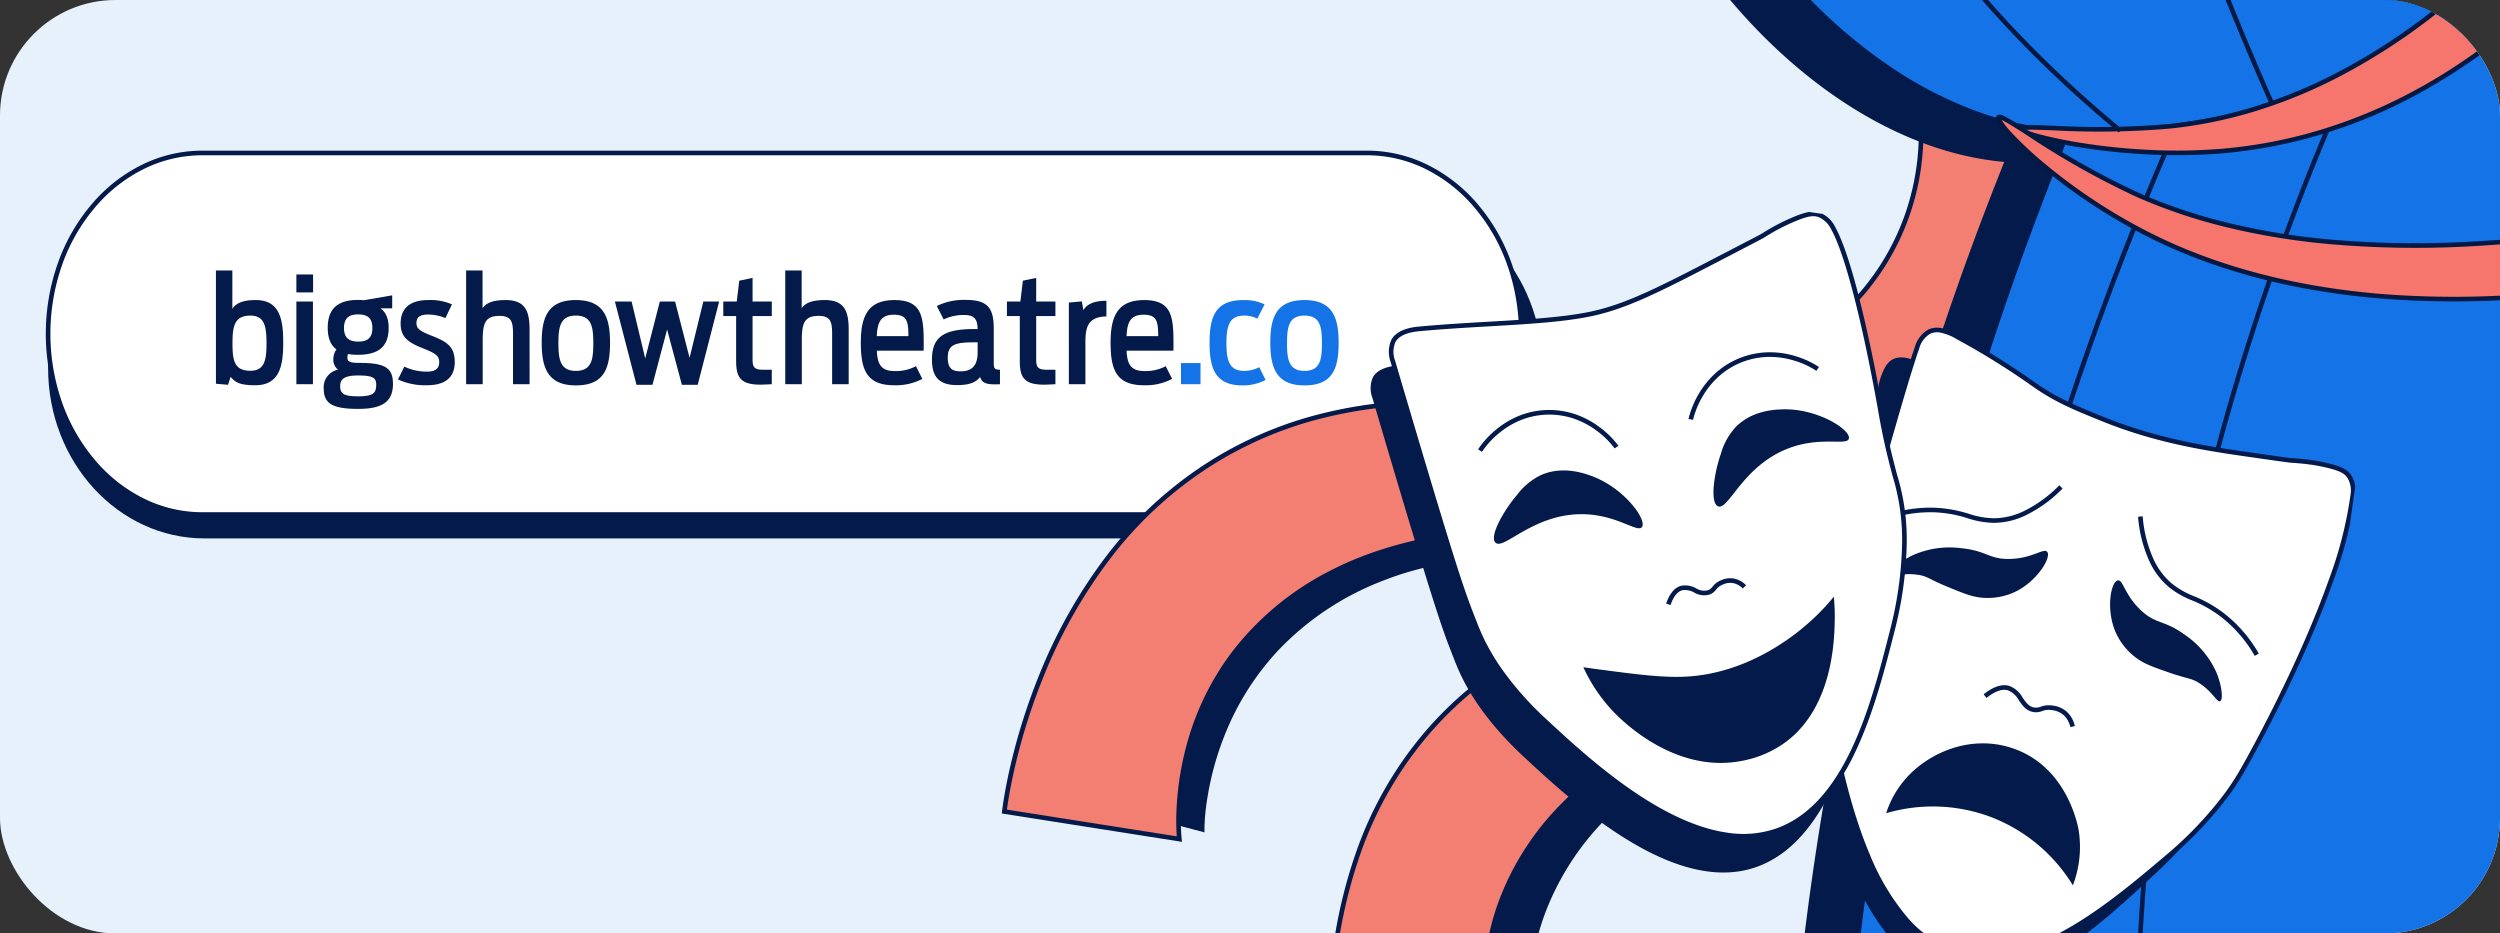
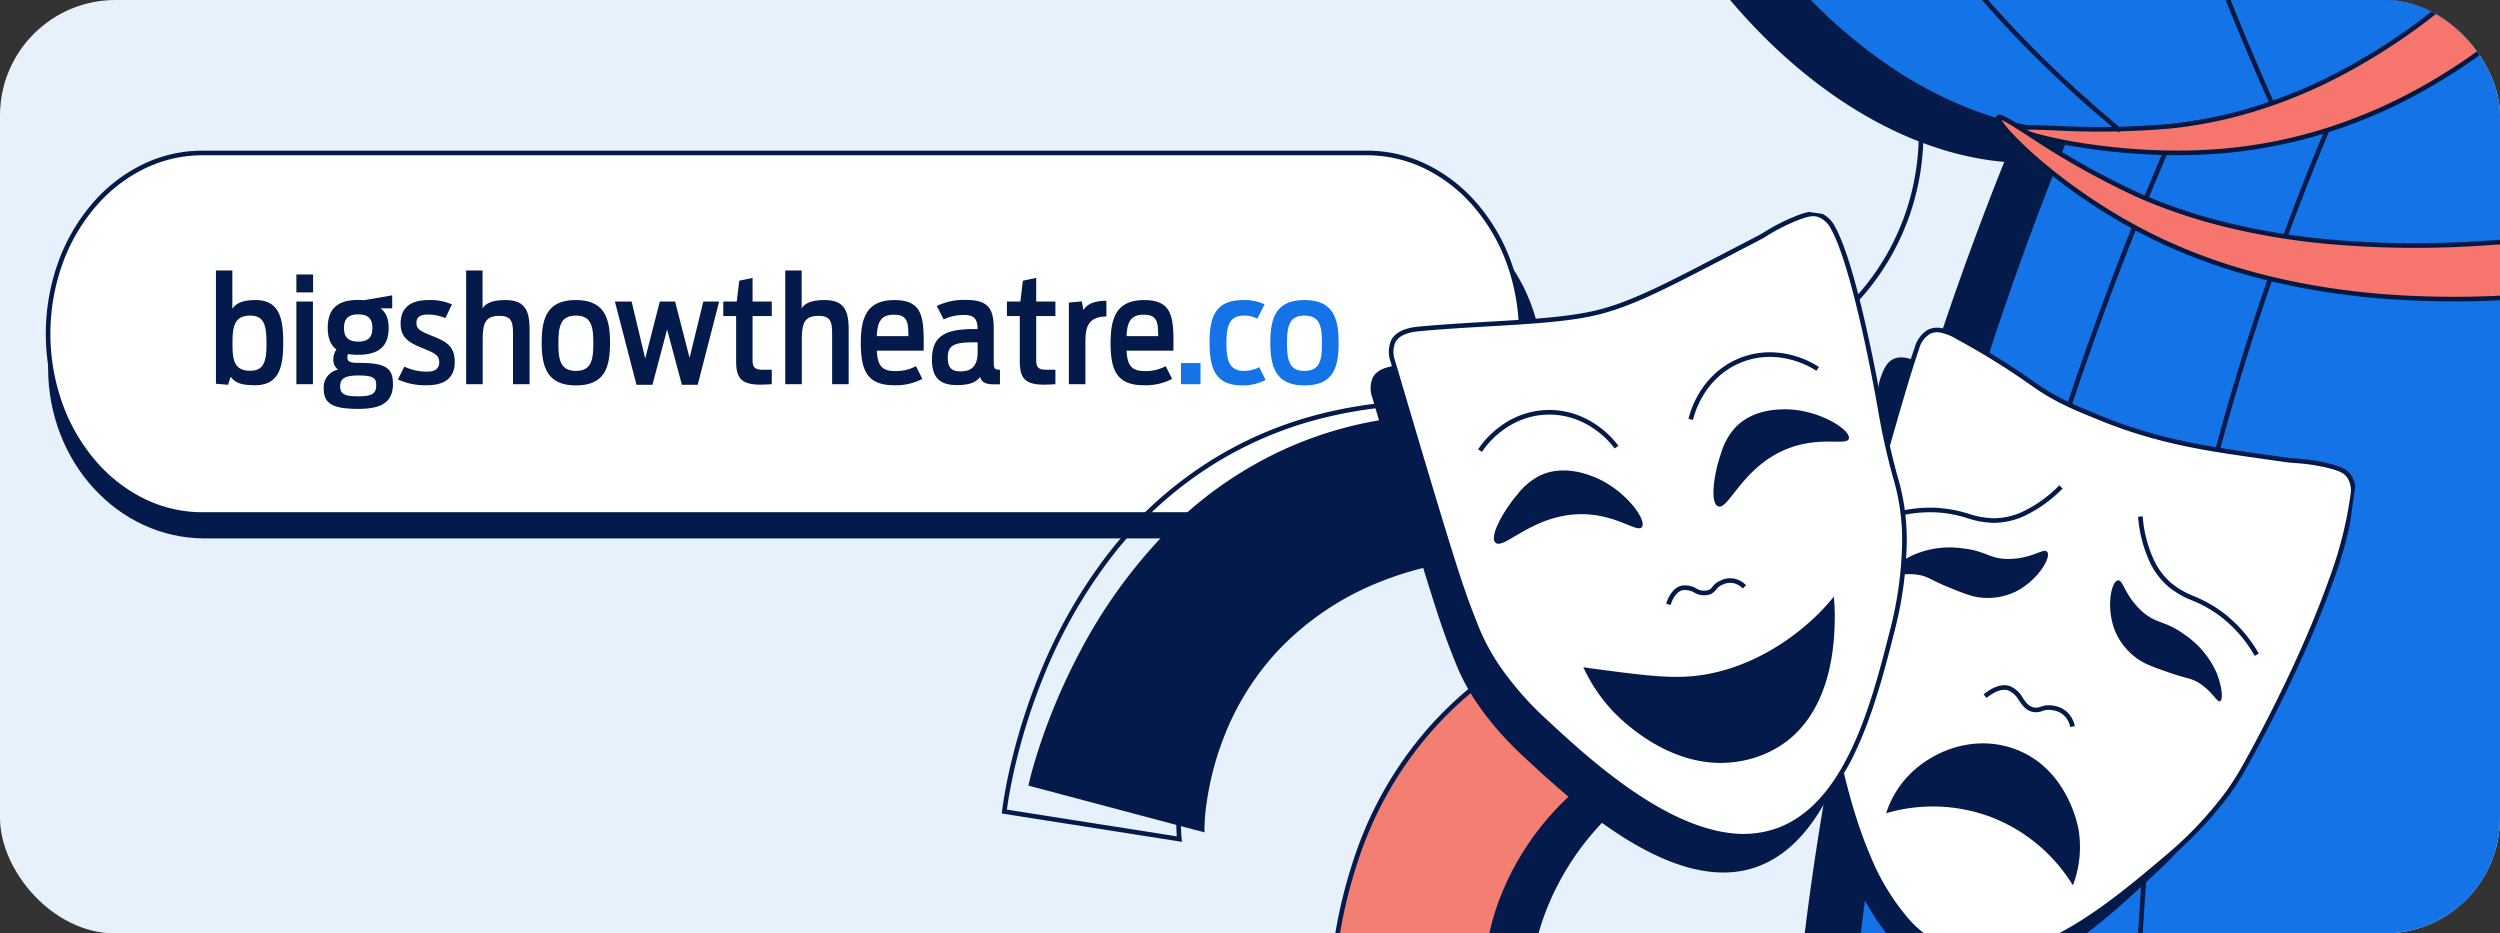
<svg xmlns="http://www.w3.org/2000/svg" width="541" height="202" viewBox="0 0 541 202">
  <rect x="0" y="0" width="541" height="202" fill="#333333" stroke="none" />
  <defs>
    <clipPath id="a">
      <rect width="541" height="202" rx="25" transform="translate(344.489 3980.551)" fill="#e7f1fc" />
    </clipPath>
    <clipPath id="b">
      <rect width="243.389" height="395.82" fill="none" stroke="rgba(0,0,0,0)" stroke-width="1" />
    </clipPath>
    <clipPath id="c">
      <rect width="212.087" height="383.361" fill="none" />
    </clipPath>
    <clipPath id="d">
      <rect width="216.083" height="159.205" fill="none" />
    </clipPath>
    <clipPath id="e">
      <path d="M788,189.357v109.5c0,66.955,53.9,121.23,120.386,121.23s120.386-54.276,120.386-121.23v-109.5c0-66.955-53.9-121.23-120.386-121.23C857.66,68.127,788,145.114,788,145.114v44.243" transform="translate(-788.003 -68.127)" fill="none" />
    </clipPath>
  </defs>
  <g transform="translate(-344.489 -3980.551)" clip-path="url(#a)">
    <rect width="541" height="202" rx="25" transform="translate(344.489 3980.551)" fill="#e7f1fc" />
    <g transform="translate(260.403 3964.73)">
      <g transform="translate(94.497 48.922)">
        <path d="M34.357,80.647H290.019c18.7,0,33.861,16.495,33.861,36.842s-15.157,36.843-33.859,36.843H34.357c-18.7,0-33.86-16.5-33.86-36.843s15.156-36.842,33.86-36.842" transform="translate(-0.497 -70.922)" fill="#031a4a" />
        <path d="M33.877,80.647H285.911c18.435,0,33.381,17.515,33.381,39.121S304.35,158.89,285.913,158.89H33.877C15.442,158.89.5,141.371.5,119.768s14.941-39.121,33.38-39.121" transform="translate(-0.497 -80.647)" fill="#fff" />
        <path d="M285.913,159.39H33.877a29.514,29.514,0,0,1-13.215-3.127,34.025,34.025,0,0,1-10.768-8.508,40.447,40.447,0,0,1-7.244-12.59,46.008,46.008,0,0,1,0-30.792,40.441,40.441,0,0,1,7.243-12.59A34.018,34.018,0,0,1,20.66,83.274a29.521,29.521,0,0,1,13.217-3.127H285.911a29.52,29.52,0,0,1,13.215,3.126A34.021,34.021,0,0,1,309.9,91.781a40.44,40.44,0,0,1,7.244,12.59,46.014,46.014,0,0,1,0,30.795,40.439,40.439,0,0,1-7.243,12.59,34.015,34.015,0,0,1-10.768,8.508A29.519,29.519,0,0,1,285.913,159.39ZM33.877,81.147A28.529,28.529,0,0,0,21.1,84.17a33.024,33.024,0,0,0-10.452,8.261,39.445,39.445,0,0,0-7.063,12.28,45.008,45.008,0,0,0,0,30.114,39.451,39.451,0,0,0,7.064,12.281,33.03,33.03,0,0,0,10.452,8.262,28.523,28.523,0,0,0,12.771,3.023H285.913a28.528,28.528,0,0,0,12.771-3.022,33.022,33.022,0,0,0,10.451-8.261,39.444,39.444,0,0,0,7.063-12.281,45.014,45.014,0,0,0,0-30.116,39.444,39.444,0,0,0-7.064-12.28,33.027,33.027,0,0,0-10.452-8.26,28.528,28.528,0,0,0-12.771-3.022Z" transform="translate(-0.497 -80.647)" fill="#031a4a" />
      </g>
    </g>
    <path d="M1.728-.1,4.352.128,4.9-1.6C5.856-.48,6.752.224,10.208.224c5.344,0,6.08-4.256,6.08-9.216,0-4.864-.64-9.216-5.952-9.216-2.752,0-4.224.64-5.056,1.888v-8.288H1.728ZM9.184-2.912c-3.552,0-3.872-2.336-3.872-5.92s.352-6.016,3.872-6.016c3.1,0,3.488,2.4,3.488,6.016C12.672-5.184,12.224-2.912,9.184-2.912ZM19.136,0H22.72V-17.888H19.136Zm0-19.872h3.616v-3.872H19.136Zm13.376,13.5c4,0,6.592-1.44,6.592-5.824,0-2.144-.7-3.488-1.792-4.224h2.56v-2.816L33.76-18.176c-.448-.032-.864-.064-1.248-.064-4.192,0-6.592,1.7-6.592,6.048,0,2.272.672,3.776,1.888,4.672a3.579,3.579,0,0,0-.672,2.08,2.68,2.68,0,0,0,1.024,2.3,3.858,3.858,0,0,0-3.1,4.16c0,3.36,2.24,4.32,7.488,4.32,5.12,0,7.488-1.5,7.488-5.408,0-3.392-1.568-4.544-7.264-4.544-2.016,0-2.592-.256-2.592-1.12a2.325,2.325,0,0,1,.128-.8A11.938,11.938,0,0,0,32.512-6.368Zm0,8.992c-3.04,0-3.9-.512-3.9-2.208,0-1.536.9-2.3,3.9-2.3,3.264,0,3.9.544,3.9,2.016C36.416,1.92,35.744,2.624,32.512,2.624Zm0-11.84c-2.08,0-3.072-.9-3.072-2.944s.992-2.944,3.072-2.944c2.112,0,3.072.9,3.072,2.944S34.624-9.216,32.512-9.216ZM47.392.224c3.808,0,6.016-1.568,6.016-5.024,0-3.328-1.664-4.384-4.928-5.664-2.528-.992-3.36-1.5-3.36-2.752,0-1.184.608-1.856,2.464-1.856a9.659,9.659,0,0,1,3.808.768L52.8-17.28a11.65,11.65,0,0,0-5.088-.928c-3.68,0-6.016,1.5-6.016,5.088,0,2.944,1.664,4.1,4.736,5.312,2.72,1.088,3.616,1.6,3.616,3.04S49.12-2.72,47.392-2.72a11.3,11.3,0,0,1-4.9-1.088L41.12-1.024A14.132,14.132,0,0,0,47.392.224ZM55.872,0h3.584V-9.536c0-3.712.576-5.248,3.648-5.248,2.624,0,2.912,1.344,2.912,3.968V0H69.6V-11.648c0-3.84-.672-6.56-5.184-6.56-3.04,0-4.32.768-4.992,1.792v-8.192H55.872ZM79.616.256c6.176,0,7.392-3.744,7.392-9.248,0-5.312-1.216-9.216-7.392-9.216-6.144,0-7.392,3.84-7.392,9.216C72.224-3.552,73.536.256,79.616.256Zm0-3.136c-3.392,0-3.776-2.5-3.776-5.984,0-3.52.384-5.984,3.776-5.984,3.424,0,3.776,2.464,3.776,5.984C83.392-5.376,83.04-2.88,79.616-2.88ZM92.736.128h3.456L99.36-11.84,102.56.128h3.424l4.64-18.016H107.2L104.224-5.7l-3.136-12.192h-3.3L94.624-5.568,91.68-17.888H88.064Zm18.784-14.88H114.3v9.76c0,3.584,1.024,5.088,5.28,5.088.48,0,1.856-.064,2.432-.1V-3.136H120c-1.92,0-2.144-.768-2.144-2.24v-9.376h4.16v-3.136h-4.16v-5.12l-2.88.608-.544,4.512H111.52ZM124.928,0h3.584V-9.536c0-3.712.576-5.248,3.648-5.248,2.624,0,2.912,1.344,2.912,3.968V0h3.584V-11.648c0-3.84-.672-6.56-5.184-6.56-3.04,0-4.32.768-4.992,1.792v-8.192h-3.552Zm23.52.224a12.194,12.194,0,0,0,6.144-1.376L153.216-3.9a9.2,9.2,0,0,1-4.576,1.056c-3.008,0-3.744-1.472-3.9-4.416H154.88c.064-6.944.032-10.944-6.336-10.944-5.824,0-7.264,3.616-7.264,9.216C141.28-3.3,142.432.224,148.448.224Zm0-15.264c3.008,0,3.1,1.728,3.136,4.64h-6.848C144.864-13.376,145.568-15.04,148.448-15.04ZM162.08.192c2.432,0,4-.448,5.024-1.76.384,1.312,1.344,1.6,3.264,1.6.32,0,.672,0,1.024-.032V-3.136c-1.248,0-1.344-.32-1.344-1.632V-12c0-4.384-1.216-6.24-6.016-6.24a13.427,13.427,0,0,0-6.3,1.312l1.472,2.912a9.983,9.983,0,0,1,4.448-.96c2.3,0,2.848.992,2.912,3.04h-.7c-6.24,0-9.184,1.44-9.184,6.56C156.672-1.984,157.856.192,162.08.192Zm.768-2.976c-1.856,0-2.752-.7-2.752-2.976,0-2.848,1.632-3.3,5.792-3.3h.672V-6.88C166.56-3.616,164.928-2.784,162.848-2.784ZM172.9-14.752h2.784v9.76C175.68-1.408,176.7.1,180.96.1c.48,0,1.856-.064,2.432-.1V-3.136h-2.016c-1.92,0-2.144-.768-2.144-2.24v-9.376h4.16v-3.136h-4.16v-5.12l-2.88.608-.544,4.512H172.9ZM186.3,0h3.584V-8.9c0-3.04.256-5.7,4.544-5.76v-3.392c-2.944,0-4.256.864-4.992,2.016l-.32-1.888-2.816.256ZM202.5.224a12.194,12.194,0,0,0,6.144-1.376L207.264-3.9a9.2,9.2,0,0,1-4.576,1.056c-3.008,0-3.744-1.472-3.9-4.416h10.144c.064-6.944.032-10.944-6.336-10.944-5.824,0-7.264,3.616-7.264,9.216C195.328-3.3,196.48.224,202.5.224Zm0-15.264c3.008,0,3.1,1.728,3.136,4.64h-6.848C198.912-13.376,199.616-15.04,202.5-15.04Z" transform="translate(389.489 4063.693)" fill="#031a4a" />
    <path d="M1.568,0H5.792V-4.576H1.568Zm13.28.256A10.4,10.4,0,0,0,19.872-.928L18.5-3.68a7.25,7.25,0,0,1-3.2.8c-3.168,0-3.9-1.984-3.9-6.016s.8-5.952,3.84-5.952a5.767,5.767,0,0,1,2.848.672l1.568-3.1a10.067,10.067,0,0,0-4.576-.928c-6.048,0-7.328,3.552-7.328,9.216C7.744-3.3,9.056.256,14.848.256Zm13.44,0c6.176,0,7.392-3.744,7.392-9.248,0-5.312-1.216-9.216-7.392-9.216-6.144,0-7.392,3.84-7.392,9.216C20.9-3.552,22.208.256,28.288.256Zm0-3.136c-3.392,0-3.776-2.5-3.776-5.984,0-3.52.384-5.984,3.776-5.984,3.424,0,3.776,2.464,3.776,5.984C32.064-5.376,31.712-2.88,28.288-2.88Z" transform="translate(598.489 4063.693)" fill="#1473e6" />
    <g transform="translate(540.542 3805.7)">
      <g transform="translate(0 0)">
        <g transform="translate(0 42.842)">
          <path d="M0,58.661S9.869,20.889,68.821,6.224c28.356-7.054,70.8,33,112.549,31.441S235.808,0,235.808,0l31.408,21.895S238.887,66.87,191.345,70.676s-72.282-33.338-114.3-33.558S23.285,69.794,23.285,69.794Z" transform="translate(285.671 230.836) rotate(160)" fill="#031a4a" />
          <path d="M184.554,71.449a82.636,82.636,0,0,1-15.8-1.515,96.481,96.481,0,0,1-14.364-3.98C145.207,62.671,136.6,58.263,128.271,54c-7.866-4.027-16-8.191-24.378-11.247A88.264,88.264,0,0,0,90.969,39.06a71.694,71.694,0,0,0-13.924-1.443h-.417A63.437,63.437,0,0,0,50.94,42.667,52.836,52.836,0,0,0,34.715,53.775a53.7,53.7,0,0,0-8.5,11.124,36.032,36.032,0,0,0-2.459,5.064l-.187.522-.5-.239L-.588,58.934l.1-.4a36.9,36.9,0,0,1,2.5-6.224,68.54,68.54,0,0,1,9.913-14.7A89.272,89.272,0,0,1,32.937,20.177,128.384,128.384,0,0,1,68.7,5.738a30.244,30.244,0,0,1,7.287-.849c5.84,0,12.419,1.395,20.7,4.389,7.332,2.649,15,6.185,23.11,9.928,9.411,4.341,19.143,8.83,29.088,12.252,11.246,3.869,21.088,5.75,30.09,5.75.793,0,1.591-.015,2.372-.044a61.57,61.57,0,0,0,25.909-6.487,58.237,58.237,0,0,0,16.614-12.765,64.128,64.128,0,0,0,8.859-12.484,43.923,43.923,0,0,0,2.6-5.594l.218-.62,32.339,22.543-.254.4c-.018.028-1.824,2.883-5.2,7.131a133.863,133.863,0,0,1-15,15.937,111.876,111.876,0,0,1-23.96,16.664,85.72,85.72,0,0,1-32.1,9.28C189.1,71.356,186.806,71.449,184.554,71.449ZM76.628,36.616h.422a72.685,72.685,0,0,1,14.116,1.462,89.248,89.248,0,0,1,13.069,3.734c8.436,3.077,16.6,7.255,24.491,11.3,8.3,4.248,16.879,8.641,26,11.9a95.494,95.494,0,0,0,14.216,3.94,81.65,81.65,0,0,0,15.612,1.5c2.226,0,4.5-.092,6.752-.272A84.726,84.726,0,0,0,223.03,61a110.876,110.876,0,0,0,23.745-16.516A132.849,132.849,0,0,0,261.656,28.67c2.615-3.29,4.272-5.724,4.878-6.642L236.048.776A49.587,49.587,0,0,1,233.613,5.9a65.144,65.144,0,0,1-9,12.681,59.233,59.233,0,0,1-16.9,12.983,62.562,62.562,0,0,1-26.327,6.6c-.794.03-1.6.045-2.41.045-9.114,0-19.063-1.9-30.415-5.8-9.992-3.438-19.747-7.938-29.181-12.29-8.094-3.734-15.74-7.26-23.031-9.9C88.178,7.265,81.707,5.889,75.987,5.889a29.245,29.245,0,0,0-7.045.819A127.429,127.429,0,0,0,33.5,21.007,88.328,88.328,0,0,0,12.723,38.221,67.61,67.61,0,0,0,2.936,52.7,40.627,40.627,0,0,0,.6,58.393L23.014,69.11a40.461,40.461,0,0,1,2.31-4.67A54.7,54.7,0,0,1,33.973,53.1,53.831,53.831,0,0,1,50.509,41.764,64.414,64.414,0,0,1,76.628,36.616Z" transform="translate(285.671 230.836) rotate(160)" fill="#031a4a" />
          <path d="M0,57.588S9.56,21.223,65.6,6.826C92.561-.1,132.658,38.193,172.3,36.486S224.175,0,224.175,0l29.709,20.892s-27.123,43.384-72.279,47.282S113.148,36.486,73.259,36.486,22.051,68.174,22.051,68.174Z" transform="translate(302.217 217.812) rotate(137)" fill="#031a4a" />
          <path d="M174.735,68.972a77.352,77.352,0,0,1-14.859-1.432,90.4,90.4,0,0,1-13.514-3.764c-8.637-3.1-16.736-7.271-24.569-11.3-7.446-3.832-15.146-7.794-23.082-10.688A82.257,82.257,0,0,0,86.465,38.3a67,67,0,0,0-13.206-1.316,60.172,60.172,0,0,0-24.6,4.9A50.876,50.876,0,0,0,33.085,52.649,52.37,52.37,0,0,0,24.9,63.433a35.348,35.348,0,0,0-2.377,4.91l-.187.522-.5-.24L-.589,57.86l.1-.4a36.136,36.136,0,0,1,2.4-6,66.938,66.938,0,0,1,9.487-14.183,86.352,86.352,0,0,1,20.04-16.873A122.4,122.4,0,0,1,65.479,6.341a28.615,28.615,0,0,1,7.107-.854c5.53,0,11.749,1.32,19.57,4.154,6.919,2.507,14.143,5.852,21.792,9.393A295.492,295.492,0,0,0,141.34,30.611c10.591,3.655,19.868,5.431,28.363,5.431.862,0,1.729-.019,2.576-.055a58.282,58.282,0,0,0,24.62-6.365,56.206,56.206,0,0,0,15.833-12.353A62.575,62.575,0,0,0,221.2,5.224a42.983,42.983,0,0,0,2.5-5.39l.219-.623L254.56,20.755l-.251.4c-.017.027-1.747,2.782-4.975,6.884a130.123,130.123,0,0,1-14.318,15.4,107.8,107.8,0,0,1-22.836,16.145,81.328,81.328,0,0,1-30.531,9.087c-2.306.2-4.629.3-6.907.3ZM73.259,35.986a67.988,67.988,0,0,1,13.4,1.335,83.244,83.244,0,0,1,12.393,3.525c8,2.916,15.724,6.893,23.2,10.739,7.8,4.016,15.874,8.168,24.449,11.25a89.407,89.407,0,0,0,13.365,3.723,76.37,76.37,0,0,0,14.669,1.414h.007c2.249,0,4.543-.1,6.821-.3A80.334,80.334,0,0,0,211.719,58.7a106.8,106.8,0,0,0,22.623-16,129.1,129.1,0,0,0,14.207-15.279c2.487-3.161,4.069-5.5,4.656-6.4L224.414.779A48.682,48.682,0,0,1,222.085,5.7a63.587,63.587,0,0,1-8.609,12.24,57.2,57.2,0,0,1-16.114,12.571,59.274,59.274,0,0,1-25.039,6.477c-.862.037-1.743.056-2.619.056-8.608,0-17.992-1.794-28.69-5.486a296.246,296.246,0,0,1-27.485-11.614c-7.629-3.532-14.834-6.868-21.713-9.36C84.108,7.788,78,6.487,72.587,6.487a27.615,27.615,0,0,0-6.859.823A121.444,121.444,0,0,0,32.012,21.232,85.406,85.406,0,0,0,12.206,37.884,66.007,66.007,0,0,0,2.843,51.851,39.858,39.858,0,0,0,.6,57.321L21.78,67.49a39.774,39.774,0,0,1,2.227-4.513,53.37,53.37,0,0,1,8.333-11,51.871,51.871,0,0,1,15.886-11A61.151,61.151,0,0,1,73.259,35.986Z" transform="translate(302.217 217.812) rotate(137)" fill="#031a4a" />
-           <path d="M0,57.748S9.728,20.1,68.543,5.66C96.834-1.284,139.35,38.812,181.029,37.4S235.261,0,235.261,0L266.7,21.947s-28.137,44.777-75.6,48.418-72.285-33.5-114.238-33.856S23.287,68.932,23.287,68.932Z" transform="matrix(-0.899, 0.438, -0.438, -0.899, 270.66, 210.543)" fill="#f37f73" />
          <path d="M184.593,71.115a82.7,82.7,0,0,1-15.872-1.528,96.616,96.616,0,0,1-14.428-4.014c-9.222-3.31-17.87-7.754-26.233-12.053-7.868-4.044-16-8.225-24.379-11.3a88.654,88.654,0,0,0-12.917-3.727,71.8,71.8,0,0,0-13.908-1.485l-.677,0a62.969,62.969,0,0,0-25.5,5.012A52.264,52.264,0,0,0,34.6,53.038a53.053,53.053,0,0,0-8.41,11.037A35.608,35.608,0,0,0,23.758,69.1l-.186.524-.5-.241L-.587,58.021l.1-.4a36.549,36.549,0,0,1,2.474-6.2,67.76,67.76,0,0,1,9.85-14.631A88.268,88.268,0,0,1,32.762,19.462,127.382,127.382,0,0,1,68.424,5.174a30.084,30.084,0,0,1,7.157-.823c5.843,0,12.433,1.405,20.738,4.422,7.349,2.67,15.036,6.233,23.175,10,9.446,4.378,19.213,8.9,29.191,12.356,11.283,3.9,21.153,5.8,30.173,5.8.72,0,1.445-.012,2.155-.036a61.241,61.241,0,0,0,25.824-6.375,57.58,57.58,0,0,0,16.541-12.661A63.389,63.389,0,0,0,232.19,5.441a43.709,43.709,0,0,0,2.6-5.606l.218-.622.541.377,31.825,22.219-.253.4c-.018.028-1.812,2.871-5.17,7.1a132.281,132.281,0,0,1-14.92,15.851,110.686,110.686,0,0,1-23.87,16.547,85.206,85.206,0,0,1-32.021,9.153C188.953,71.03,186.752,71.115,184.593,71.115ZM76.181,36.006l.685,0a72.78,72.78,0,0,1,14.1,1.505,89.642,89.642,0,0,1,13.062,3.768c8.433,3.1,16.6,7.293,24.491,11.35,8.334,4.284,16.953,8.713,26.113,12a95.631,95.631,0,0,0,14.28,3.973,81.712,81.712,0,0,0,15.682,1.51c2.133,0,4.309-.084,6.468-.25a84.212,84.212,0,0,0,31.646-9.049,109.688,109.688,0,0,0,23.653-16.4,131.27,131.27,0,0,0,14.806-15.729c2.6-3.271,4.244-5.694,4.847-6.609L235.5.778a49.108,49.108,0,0,1-2.413,5.1A64.4,64.4,0,0,1,224.145,18.5a58.585,58.585,0,0,1-16.832,12.9A62.225,62.225,0,0,1,181.046,37.9c-.721.024-1.458.037-2.189.037-9.133,0-19.11-1.915-30.5-5.855-10.025-3.468-19.816-8.005-29.285-12.394-8.119-3.763-15.787-7.317-23.1-9.972C87.785,6.737,81.3,5.351,75.581,5.351a29.083,29.083,0,0,0-6.918.794A126.426,126.426,0,0,0,33.32,20.293,87.323,87.323,0,0,0,12.636,37.4,66.83,66.83,0,0,0,2.913,51.809,40.23,40.23,0,0,0,.6,57.481L23.016,68.247a40.024,40.024,0,0,1,2.279-4.628,54.05,54.05,0,0,1,8.558-11.252A53.257,53.257,0,0,1,50.247,41.115,63.945,63.945,0,0,1,76.181,36.006Z" transform="matrix(-0.899, 0.438, -0.438, -0.899, 270.66, 210.543)" fill="#031a4a" />
          <path d="M0,57.588S9.56,21.223,65.6,6.826C92.561-.1,132.658,38.193,172.3,36.486S224.175,0,224.175,0l29.709,20.892s-27.123,43.384-72.279,47.282S113.148,36.486,73.259,36.486,18.635,63.711,18.635,63.711Z" transform="translate(293.213 215.32) rotate(137)" fill="#f37f73" />
          <path d="M174.735,68.972a77.352,77.352,0,0,1-14.859-1.432,90.4,90.4,0,0,1-13.514-3.764c-8.637-3.1-16.736-7.271-24.569-11.3-7.446-3.832-15.146-7.794-23.082-10.688A82.257,82.257,0,0,0,86.465,38.3a67,67,0,0,0-13.206-1.316A73.28,73.28,0,0,0,48.1,41.2a60.936,60.936,0,0,0-16.763,9.263,55.831,55.831,0,0,0-9.356,9.27,33.84,33.84,0,0,0-2.907,4.218l-.2.367-.4-.13L-.6,57.916l.12-.455a36.136,36.136,0,0,1,2.4-6,66.938,66.938,0,0,1,9.487-14.183,86.352,86.352,0,0,1,20.04-16.873A122.4,122.4,0,0,1,65.479,6.341a28.615,28.615,0,0,1,7.107-.854c5.53,0,11.749,1.32,19.57,4.154,6.919,2.507,14.143,5.852,21.792,9.393A295.492,295.492,0,0,0,141.34,30.611c10.591,3.655,19.868,5.431,28.363,5.431.862,0,1.729-.019,2.576-.055a58.282,58.282,0,0,0,24.62-6.365,56.206,56.206,0,0,0,15.833-12.353A62.575,62.575,0,0,0,221.2,5.224a42.983,42.983,0,0,0,2.5-5.39l.219-.623L254.56,20.755l-.251.4c-.017.027-1.747,2.782-4.975,6.884a130.123,130.123,0,0,1-14.318,15.4,107.8,107.8,0,0,1-22.836,16.145,81.328,81.328,0,0,1-30.531,9.087c-2.306.2-4.629.3-6.907.3ZM73.259,35.986a67.988,67.988,0,0,1,13.4,1.335,83.244,83.244,0,0,1,12.393,3.525c8,2.916,15.724,6.893,23.2,10.739,7.8,4.016,15.874,8.168,24.449,11.25a89.407,89.407,0,0,0,13.365,3.723,76.37,76.37,0,0,0,14.669,1.414h.007c2.249,0,4.543-.1,6.821-.3A80.334,80.334,0,0,0,211.719,58.7a106.8,106.8,0,0,0,22.623-16,129.1,129.1,0,0,0,14.207-15.279c2.487-3.161,4.069-5.5,4.656-6.4L224.414.779A48.682,48.682,0,0,1,222.085,5.7a63.587,63.587,0,0,1-8.609,12.24,57.2,57.2,0,0,1-16.114,12.571,59.274,59.274,0,0,1-25.039,6.477c-.862.037-1.743.056-2.619.056-8.608,0-17.992-1.794-28.69-5.486a296.246,296.246,0,0,1-27.485-11.614c-7.629-3.532-14.834-6.868-21.713-9.36C84.108,7.788,78,6.487,72.587,6.487a27.615,27.615,0,0,0-6.859.823A121.444,121.444,0,0,0,32.012,21.232,85.406,85.406,0,0,0,12.206,37.884,66.007,66.007,0,0,0,2.843,51.851,40.178,40.178,0,0,0,.618,57.264L18.4,63.109a37.894,37.894,0,0,1,2.763-3.961,56.8,56.8,0,0,1,9.513-9.443A61.922,61.922,0,0,1,47.725,40.27,74.259,74.259,0,0,1,73.259,35.986Z" transform="translate(293.213 215.32) rotate(137)" fill="#031a4a" />
          <g transform="translate(140.653 0)">
            <g clip-path="url(#c)">
              <path d="M210.111,477.191a448.037,448.037,0,0,0-101.686-1.012c5.185-66.945,21.6-147,61.957-233.524a749.69,749.69,0,0,1,39.728-73.9Z" transform="translate(-57.145 -111.803)" fill="#031a4a" />
              <path d="M199.483,22.312q.828,61.671,1.655,123.343a100.823,100.823,0,0,1-16.493,12.912c-31.462,19.885-71.554,22.987-86.375,22.015C50.2,177.432-5.04,113.544.368,21.637l68.106-1.35,131.009,2.025" transform="translate(0 -13.441)" fill="#031a4a" />
              <path d="M210.611,477.757l-.562-.07a447.117,447.117,0,0,0-48.66-3.371c-2.169-.032-4.369-.048-6.538-.048a448.614,448.614,0,0,0-46.374,2.407l-.6.062.046-.6c1.359-17.551,3.444-35.25,6.2-52.6,3.017-19.017,6.921-38.162,11.6-56.9,5.07-20.287,11.195-40.666,18.2-60.573,7.519-21.354,16.266-42.759,26-63.62,5.97-12.8,12.441-25.671,19.235-38.264,6.441-11.939,13.344-23.946,20.519-35.689l.927-1.517Zm-55.76-4.489c2.174,0,4.379.016,6.553.048a448.223,448.223,0,0,1,48.207,3.309V170.531c-6.834,11.243-13.411,22.714-19.566,34.122-6.785,12.576-13.248,25.432-19.209,38.212-9.718,20.831-18.452,42.205-25.96,63.529-7,19.877-13.115,40.227-18.177,60.483-4.676,18.711-8.574,37.826-11.587,56.815-2.717,17.131-4.783,34.6-6.141,51.926A449.694,449.694,0,0,1,154.851,473.268Z" transform="translate(-57.145 -111.803)" fill="#031a4a" />
              <path d="M234.111,471.63a448.042,448.042,0,0,0-101.686-1.012c5.185-66.945,21.6-147,61.957-233.524a749.686,749.686,0,0,1,39.728-73.9Z" transform="translate(-69.794 -108.118)" fill="#1473e6" />
              <path d="M234.611,472.2l-.562-.07a447.144,447.144,0,0,0-48.66-3.371c-2.169-.032-4.368-.048-6.537-.048a448.629,448.629,0,0,0-46.375,2.407l-.6.062.046-.6c1.359-17.551,3.444-35.25,6.2-52.6,3.017-19.017,6.921-38.162,11.6-56.9,5.07-20.287,11.195-40.666,18.2-60.573,7.519-21.354,16.266-42.759,26-63.62,5.97-12.8,12.442-25.671,19.235-38.264,6.441-11.939,13.345-23.946,20.519-35.689l.927-1.517Zm-55.759-4.489c2.174,0,4.378.016,6.552.048a448.234,448.234,0,0,1,48.207,3.309V164.97c-6.834,11.243-13.411,22.714-19.566,34.122-6.785,12.576-13.248,25.432-19.209,38.212-9.717,20.831-18.452,42.205-25.96,63.529-7,19.877-13.115,40.227-18.177,60.483-4.676,18.711-8.574,37.826-11.587,56.815-2.717,17.131-4.783,34.6-6.141,51.926A449.71,449.71,0,0,1,178.852,467.707Z" transform="translate(-69.794 -108.118)" fill="#031a4a" />
              <path d="M269.111,516.94a448.042,448.042,0,0,0-101.686-1.012c5.185-66.945,21.6-147,61.957-233.524a749.686,749.686,0,0,1,39.728-73.9Z" transform="translate(-88.24 -138.138)" fill="#1473e6" />
              <path d="M269.611,517.506l-.562-.07a447.112,447.112,0,0,0-48.66-3.371c-2.169-.032-4.369-.048-6.539-.048a448.606,448.606,0,0,0-46.373,2.407l-.6.062.046-.6c1.359-17.551,3.444-35.25,6.2-52.6,3.017-19.017,6.921-38.162,11.6-56.9,5.07-20.287,11.195-40.666,18.2-60.573,7.519-21.354,16.266-42.759,26-63.62,5.97-12.8,12.442-25.671,19.235-38.264,6.441-11.939,13.345-23.946,20.519-35.689l.927-1.517Zm-55.761-4.489c2.174,0,4.379.016,6.553.048a448.241,448.241,0,0,1,48.207,3.309V210.28c-6.834,11.243-13.411,22.714-19.566,34.122-6.785,12.576-13.248,25.432-19.209,38.212-9.717,20.831-18.452,42.205-25.96,63.529-7,19.877-13.115,40.227-18.177,60.483-4.676,18.711-8.574,37.826-11.587,56.815-2.717,17.131-4.783,34.6-6.141,51.926A449.67,449.67,0,0,1,213.85,513.017Z" transform="translate(-88.24 -138.138)" fill="#031a4a" />
              <path d="M351.658,529.94l-85.605-1.35C263.81,465.438,272.178,384.3,311.929,295.4a587.433,587.433,0,0,1,39.728-73.9Z" transform="translate(-140.045 -146.751)" fill="#1473e6" />
              <path d="M352.158,530.448l-86.588-1.365-.017-.475c-.6-16.879-.387-33.912.633-50.624A517.3,517.3,0,0,1,287.2,360.319a543.076,543.076,0,0,1,24.276-65.12c5.785-12.938,12.2-25.929,19.053-38.612,6.408-11.851,13.375-23.747,20.709-35.356l.923-1.461Zm-85.622-2.35,84.622,1.334v-306.2c-6.984,11.125-13.625,22.5-19.752,33.832-6.845,12.66-13.245,25.629-19.02,38.544a542.07,542.07,0,0,0-24.231,65,516.3,516.3,0,0,0-20.971,117.437C266.176,494.568,265.958,511.405,266.536,528.1Z" transform="translate(-140.045 -146.751)" fill="#031a4a" />
              <path d="M222.13,2.524q.828,61.671,1.655,123.342a100.821,100.821,0,0,1-16.493,12.912c-31.462,19.885-71.554,22.987-86.375,22.015-48.073-3.15-103.31-67.038-97.9-158.945L91.121.5,222.13,2.524" transform="translate(-11.936 -0.33)" fill="#1473e6" />
              <path d="M91.12,0h.009L222.623,2.031l1.665,124.043-.154.15A101.926,101.926,0,0,1,207.559,139.2a127.813,127.813,0,0,1-22.178,11.035,163.238,163.238,0,0,1-22.47,6.806,182.052,182.052,0,0,1-20.472,3.45,151.358,151.358,0,0,1-16.189.958c-1.964,0-3.769-.053-5.365-.158a66.318,66.318,0,0,1-18.37-3.994A87.2,87.2,0,0,1,84.3,147.971,111.651,111.651,0,0,1,67.034,133.7,135.347,135.347,0,0,1,51.5,114.888,155.666,155.666,0,0,1,38.486,91.907a172.635,172.635,0,0,1-9.7-26.762A196.483,196.483,0,0,1,22.516,1.819l.027-.461ZM221.636,3.016,91.121,1,23.487,2.34a195.351,195.351,0,0,0,6.265,62.543,171.63,171.63,0,0,0,9.641,26.606,154.66,154.66,0,0,0,12.929,22.833A134.344,134.344,0,0,0,67.743,133a110.653,110.653,0,0,0,17.112,14.139,86.2,86.2,0,0,0,18,9.222,65.32,65.32,0,0,0,18.092,3.935c1.575.1,3.358.156,5.3.156a150.343,150.343,0,0,0,16.079-.952,181.054,181.054,0,0,0,20.359-3.431A162.244,162.244,0,0,0,185.02,149.3a126.812,126.812,0,0,0,22-10.947,101.025,101.025,0,0,0,16.258-12.7Z" transform="translate(-11.936 -0.33)" fill="#031a4a" />
              <path d="M322.623,361.8c-10.576,9.579-33.541,27.327-66.425,30.133-22.325,1.905-43.915-3.529-43.774-4.79.123-1.1,16.828,1.129,32.8-.606,20.6-2.238,47.632-11.908,77.4-43.54" transform="translate(-111.956 -227.249)" fill="#f6756c" />
              <path d="M246.485,392.836q-2.95,0-5.979-.139a136.664,136.664,0,0,1-13.72-1.326,96.353,96.353,0,0,1-9.975-1.958c-1.806-.47-4.082-1.155-4.663-1.751a.692.692,0,0,1-.221-.571c.061-.545.714-.643.96-.68a11.674,11.674,0,0,1,1.532-.085c1.269-.009,3.038.057,5.278.14a177.291,177.291,0,0,0,25.472-.423,96.641,96.641,0,0,0,16.514-3.282,106.806,106.806,0,0,0,18.577-7.414,132.933,132.933,0,0,0,20.306-12.911,181.906,181.906,0,0,0,21.7-19.779l.728.685a182.9,182.9,0,0,1-21.816,19.887,133.937,133.937,0,0,1-20.459,13.008,107.81,107.81,0,0,1-18.751,7.483,97.642,97.642,0,0,1-16.685,3.316,178.141,178.141,0,0,1-25.617.428c-1.92-.072-3.578-.134-4.793-.14-.565,0-.98.007-1.284.024a26.757,26.757,0,0,0,3.409,1.078,97.8,97.8,0,0,0,9.864,1.944A135.609,135.609,0,0,0,240.5,391.7a119.687,119.687,0,0,0,15.652-.259c30.115-2.57,52.585-17.736,66.132-30.005l.671.741a125.659,125.659,0,0,1-24.947,17.676,107.458,107.458,0,0,1-41.772,12.584C253.1,392.7,249.833,392.836,246.485,392.836Z" transform="translate(-111.956 -227.249)" fill="#041941" />
              <path d="M288.163,156.078c-5.185-11.7-9.979-23.363-14.247-34.654-3.885-10.279-7.341-20.264-10.272-29.678-5.177-16.633-8.578-31.052-9.575-40.6a155.807,155.807,0,0,1-.652-21.811c.215-5.644.648-9.31.652-9.347a133.956,133.956,0,0,1,3.323-17.614l.968.251a132.95,132.95,0,0,0-3.3,17.482c0,.036-.434,3.671-.646,9.278a156.684,156.684,0,0,0,.647,21.657c.99,9.486,4.377,23.836,9.535,40.408,2.924,9.395,6.374,19.361,10.252,29.621,4.261,11.274,9.048,22.916,14.226,34.6Z" transform="translate(-133.763 -1.655)" fill="#041941" />
              <path d="M179.358,162.335c-17.17-14.191-31.564-29.478-42.781-45.436-17.305-24.62-26.652-50.272-27.781-76.244a124.574,124.574,0,0,1,.773-20.183,130.783,130.783,0,0,1,3.5-18.1l.966.258a129.784,129.784,0,0,0-3.473,17.963,123.572,123.572,0,0,0-.767,20.02c1.12,25.778,10.407,51.252,27.6,75.713,11.166,15.885,25.5,31.107,42.6,45.241Z" transform="translate(-57.543 -1.655)" fill="#041941" />
              <path d="M117.93,21.653C105.275,34.335,78.366,58.359,44.067,66.726,20.782,72.406-.376,69.52.005,68.045c.333-1.289,17.072-1.327,33.8-5.819C55.383,56.432,84.954,41.075,121.45,0" transform="translate(138.617 104.473) rotate(39)" fill="#f6756c" />
              <path d="M15.773,70.6q-.74,0-1.474-.01a78.4,78.4,0,0,1-9.906-.678c-1.792-.256-4.056-.689-4.662-1.3a.716.716,0,0,1-.211-.688c.2-.791,1.482-1,7.912-1.712a174.92,174.92,0,0,0,26.241-4.465A114.631,114.631,0,0,0,51.263,55.38,149.178,149.178,0,0,0,71.757,43.926a211.169,211.169,0,0,0,23.3-18.064A312.524,312.524,0,0,0,121.076-.332l.748.664a313.528,313.528,0,0,1-26.1,26.279A212.17,212.17,0,0,1,72.309,44.76,150.181,150.181,0,0,1,51.677,56.29a115.636,115.636,0,0,1-17.743,6.419A175.776,175.776,0,0,1,7.543,67.2c-2.011.223-3.748.415-5,.6a15.09,15.09,0,0,0-1.675.321,18.28,18.28,0,0,0,3.64.791,77.144,77.144,0,0,0,9.775.672,119.605,119.605,0,0,0,13.683-.621A118.353,118.353,0,0,0,43.949,66.24C58.866,62.6,73.967,55.588,88.832,45.4a203.347,203.347,0,0,0,28.744-24.1l.708.706A204.349,204.349,0,0,1,89.4,46.22C74.433,56.481,59.221,63.544,44.186,67.212a119.35,119.35,0,0,1-16.1,2.749A121.585,121.585,0,0,1,15.773,70.6Z" transform="translate(138.617 104.473) rotate(39)" fill="#041941" />
            </g>
          </g>
          <g transform="translate(83.378 165.249)">
            <g transform="translate(22.157 0) rotate(8)">
              <g clip-path="url(#d)">
                <path d="M.256,39.911c.849-2.239,3.829-3.023,5.344-3.4a161.333,161.333,0,0,1,18.946-3.886c5.883-.868,9.862-2.433,16.031-4.858,12.079-4.749,21.165-11.2,28.662-16.517,4.34-3.082,6.51-4.623,6.8-4.858a46.4,46.4,0,0,1,6.8-4.858C85.206.183,86.414-.177,87.7.075A5.613,5.613,0,0,1,91.1,2.5c6.237,8.285,15.546,37.407,15.546,37.407,5.013,15.685,7.774,16.9,9.23,28.177a80.072,80.072,0,0,1,0,18.946c-1.8,16.427-4.287,38.537-18.46,46.151-16.815,9.033-41.593-8.254-53.438-16.517-9.489-6.62-13.89-12.629-15.546-15.06-1.146-1.683-1.876-3-2.4-3.933C22.482,91.383,20.709,88.237.742,44.283a5.862,5.862,0,0,1-.486-4.372" transform="translate(2.033 8.648)" fill="#031a4a" />
                <path d="M9.547.755C11.469-.673,14.4.273,15.881.772a161.514,161.514,0,0,1,18.053,6.94c5.423,2.44,9.618,3.268,16.122,4.551C62.789,14.774,73.918,14.24,83.1,13.8c5.317-.256,7.975-.384,8.348-.426A46.443,46.443,0,0,1,99.8,12.95c2.718.138,3.929.485,4.877,1.391a5.622,5.622,0,0,1,1.555,3.879c.007,1.626-.716,2.633-1.539,4.207a57.871,57.871,0,0,0-2.439,6.514c-2.241,5.937-2.354,20.74-3.094,29.167a83.616,83.616,0,0,1-7.415,28.708,80.067,80.067,0,0,1-10.213,15.958C71.156,115.637,57.143,132.92,41.1,131.692,22.069,130.237,10.517,102.319,5,88.974.572,78.282.105,70.85.021,67.909c-.17-5.934.722-10.751,2.21-18.773C3.947,39.883,5.179,37.861,6.306,29.25,7.147,22.83,7.42,16.7,7.42,16.7c.136-3.067.2-4.6.164-5.663C7.471,8.1,7.112,6.858,7.6,4.7c.308-1.362.678-3,1.948-3.944" transform="translate(103.564 28.335)" fill="#031a4a" />
                <path d="M12.892.633C14.884-.7,17.765.395,19.218.967A161.406,161.406,0,0,1,36.9,8.8c5.294,2.709,9.442,3.746,15.873,5.353C65.365,17.3,76.506,17.329,85.7,17.35c5.323.011,7.985.016,8.358-.006a46.409,46.409,0,0,1,8.358-.006c2.707.274,3.9.681,4.8,1.634a5.841,5.841,0,0,1,1.358,3.952c.6,21.975-14.888,61.105-14.888,61.105a59.171,59.171,0,0,1-3.019,6.676,80.1,80.1,0,0,1-11,15.426c-11,12.328-25.866,28.886-41.826,26.857-18.935-2.409-29.072-30.87-33.918-44.476C.042,77.612-.052,70.166.011,67.224.1,63.136,1.173,58.288,3.159,48.586,5.483,37.233,5.512,39.2,6.192,34.8,7.012,29.5,9.1,12.886,10.75,4.474A5.85,5.85,0,0,1,12.892.633" transform="translate(107.248 21.387)" fill="#fff" />
                <path d="M15.2-.5a11.916,11.916,0,0,1,4.2,1A161.868,161.868,0,0,1,37.128,8.358c5.242,2.682,9.428,3.729,15.764,5.312,12.533,3.133,23.772,3.159,32.8,3.18h.012c2.666.005,4.593.009,5.966.009.906,0,2.136,0,2.355-.015l.717-.046c1.108-.072,2.365-.154,3.848-.154a38.163,38.163,0,0,1,3.874.195c2.829.286,4.12.737,5.114,1.788a6.2,6.2,0,0,1,1.495,4.283,86.987,86.987,0,0,1-2.082,18.931c-1.213,6-2.948,12.731-5.158,20.021-3.76,12.406-7.645,22.253-7.683,22.351l-.11.279a58.285,58.285,0,0,1-2.933,6.449A82.057,82.057,0,0,1,80.04,106.464c-10.244,11.476-24.273,27.194-39.5,27.194a21.958,21.958,0,0,1-2.76-.174c-19.241-2.448-29.429-31.056-34.326-44.8A70.012,70.012,0,0,1-.007,74.953a48.106,48.106,0,0,1-.482-7.739c.081-3.75.984-8.143,2.623-16.118q.256-1.244.536-2.61c1.253-6.122,1.837-8.366,2.223-9.852A31.164,31.164,0,0,0,5.7,34.722c.244-1.576.606-4.2,1.025-7.23,1-7.257,2.376-17.2,3.536-23.114A6.389,6.389,0,0,1,12.615.217,4.564,4.564,0,0,1,15.2-.5ZM91.673,17.859c-1.375,0-3.3,0-5.968-.009h-.012c-9.085-.021-20.393-.047-33.041-3.209-6.406-1.6-10.636-2.658-15.98-5.393A161.077,161.077,0,0,0,19.036,1.433,11.062,11.062,0,0,0,15.2.5a3.587,3.587,0,0,0-2.028.548,5.3,5.3,0,0,0-1.93,3.522c-1.155,5.89-2.526,15.813-3.527,23.058-.42,3.038-.782,5.662-1.027,7.246a32.287,32.287,0,0,1-.827,4.011c-.384,1.475-.963,3.7-2.211,9.8q-.28,1.368-.536,2.611C1.486,59.215.589,63.576.51,67.235a47.12,47.12,0,0,0,.473,7.579A69.011,69.011,0,0,0,4.395,88.344c2.449,6.878,6.151,17.271,11.632,26.346a49.982,49.982,0,0,0,9.537,11.869A23.244,23.244,0,0,0,37.9,132.492a20.959,20.959,0,0,0,2.634.166c14.781,0,28.638-15.524,38.756-26.86A81.046,81.046,0,0,0,90.228,90.469a57.375,57.375,0,0,0,2.884-6.344l.111-.28c.039-.1,3.911-9.913,7.659-22.281,2.2-7.258,3.927-13.962,5.133-19.925a86.011,86.011,0,0,0,2.062-18.7,5.262,5.262,0,0,0-1.222-3.622c-.813-.859-1.9-1.219-4.488-1.48a37.17,37.17,0,0,0-3.773-.19c-1.451,0-2.69.081-3.783.152l-.722.046C93.892,17.855,93.193,17.859,91.673,17.859Z" transform="translate(107.248 21.387)" fill="#031a4a" />
                <path d="M.236,12.586-.236,11.7A29.6,29.6,0,0,1,10.91,8.247a28.252,28.252,0,0,1,7.3.291,18.221,18.221,0,0,0,5.542.2,15.165,15.165,0,0,0,5.8-2.174A27.7,27.7,0,0,0,36.767-.3L37.561.3a28.682,28.682,0,0,1-7.488,7.109,16.157,16.157,0,0,1-6.179,2.312,19.274,19.274,0,0,1-5.825-.2,27.039,27.039,0,0,0-7.062-.286A28.6,28.6,0,0,0,.236,12.586Z" transform="translate(115.869 51.327)" fill="#031a4a" />
                <path d="M.057,9.726c.39.614,2.414-.8,5.859-.772,2.176.019,2.464.594,6.748,1.689,3.867.988,5.8,1.482,8.221,1.253A13.978,13.978,0,0,0,27.28,9.683C31.663,6.767,34.061,1.22,32.952.155,32.095-.668,30,2.018,25.084,2.8c-4.407.7-5.127-1.07-10.665-.85A19.576,19.576,0,0,0,4.108,5C1.683,6.654-.373,9.047.057,9.726" transform="translate(119.097 65.514)" fill="#031a4a" />
                <path d="M.256,39.911c.887-2.339,4.064-3.1,5.344-3.4,13.536-3.186,26.965-5.051,35.949-8.259,7.689-2.745,14.356-7.5,27.691-17,4.465-3.183,6.7-4.775,6.8-4.858a46.4,46.4,0,0,1,6.8-4.858C85.206.183,86.413-.177,87.7.075A5.613,5.613,0,0,1,91.1,2.5c6.237,8.285,15.546,37.407,15.546,37.407,5.013,15.685,7.774,16.9,9.23,28.177a80.072,80.072,0,0,1,0,18.946c-1.8,16.427-4.287,38.537-18.46,46.151-16.815,9.033-41.593-8.254-53.438-16.517-9.489-6.62-13.89-12.629-15.546-15.06-1.146-1.683-1.876-3-2.4-3.933C22.482,91.383,20.709,88.237.742,44.283a5.862,5.862,0,0,1-.486-4.372" transform="translate(5.336 0.243)" fill="#fff" />
                <path d="M86.95-.5a4.357,4.357,0,0,1,.847.084A6.267,6.267,0,0,1,91.5,2.2c2.616,3.474,6.041,10.855,10.181,21.936,3.075,8.232,5.418,15.546,5.442,15.619,2.04,6.382,3.716,10.386,5.063,13.6a47.757,47.757,0,0,1,4.187,14.661,82.024,82.024,0,0,1,0,19.065c-.87,7.938-1.954,17.817-4.61,26.473a44.959,44.959,0,0,1-5.321,11.787,24.593,24.593,0,0,1-8.791,8.277,22.963,22.963,0,0,1-10.993,2.6c-15.516,0-33.372-12.458-42.966-19.151a70.012,70.012,0,0,1-10.789-9.168,48.059,48.059,0,0,1-4.886-6.021c-1.093-1.6-1.81-2.876-2.333-3.8l-.092-.164c-3.55-6.3-5.331-9.455-25.308-53.431a6.381,6.381,0,0,1-.5-4.756c.986-2.6,4.409-3.407,5.7-3.71,4.989-1.174,9.926-2.162,14.7-3.117,8-1.6,15.551-3.111,21.2-5.126,7.624-2.722,14.289-7.473,27.569-16.939C72.8,8.1,75.581,6.115,75.731,6l.551-.448A43.3,43.3,0,0,1,82.595,1.1C84.609-.052,85.83-.5,86.95-.5Zm-.29,135.729a21.976,21.976,0,0,0,10.52-2.485c6.165-3.312,10.623-9.683,13.628-19.477,2.628-8.565,3.706-18.392,4.572-26.288a81.014,81.014,0,0,0,0-18.828,46.953,46.953,0,0,0-4.118-14.4c-1.354-3.235-3.04-7.262-5.093-13.686-.023-.073-2.36-7.367-5.427-15.577C96.7,13.651,93.223,6.154,90.7,2.8A5.318,5.318,0,0,0,87.6.566,3.368,3.368,0,0,0,86.95.5c-.929,0-2.011.411-3.86,1.466a42.425,42.425,0,0,0-6.177,4.359l-.558.454c-.111.089-1.758,1.265-6.825,4.876-13.355,9.52-20.058,14.3-27.813,17.067-5.712,2.039-13.3,3.557-21.335,5.165-4.766.953-9.695,1.939-14.668,3.11-1.147.27-4.193.987-4.991,3.091A5.383,5.383,0,0,0,1.2,44.076C21.156,88.012,22.93,91.16,26.466,97.429l.092.164c.514.913,1.219,2.163,2.288,3.733a47.072,47.072,0,0,0,4.785,5.9,69.006,69.006,0,0,0,10.633,9.035C53.77,122.889,71.459,135.229,86.66,135.229Z" transform="translate(5.336 0.243)" fill="#031a4a" />
                <path d="M0,22.665c.728.006,1.806.01,3.111,0,8.4-.067,14.315-.114,19.332-1.111C36.191,18.82,45.034,8.587,46.885,6.444A46.49,46.49,0,0,0,51.552,0a43.088,43.088,0,0,1,.889,4.889c.511,4.164,2.275,18.542-6.666,27.554A23.1,23.1,0,0,1,36.664,38C22.5,42.815,9.295,32.51,7.555,31.109A35.283,35.283,0,0,1,0,22.665" transform="translate(56.116 81.69)" fill="#031a4a" />
                <path d="M12.413.274c-1.579.273-6.436,1.114-9.462,5.2a14.176,14.176,0,0,0-2.366,6.15c-.863,4.235-.944,10.8.946,11.355,2.342.682,3.977-8.959,12.774-14.193,6.839-4.07,13.078-2.545,13.247-4.258.191-1.942-7.659-5.553-15.14-4.258" transform="translate(78.582 42.826)" fill="#031a4a" />
                <path d="M18.87.435C17.3.117,12.468-.862,8.164,1.851A14.184,14.184,0,0,0,3.728,6.724c-2.34,3.634-4.8,9.725-3.237,10.924,1.934,1.486,6.956-6.905,17.053-8.591,7.849-1.311,13.11,2.374,13.89.838C32.316,8.155,26.31,1.942,18.87.435" transform="translate(33.027 62.64)" fill="#031a4a" />
                <path d="M25.046.33c-9.308-1.7-17.554,3.439-21.658,9.4A21.383,21.383,0,0,0,0,18.079,35.791,35.791,0,0,1,22.574,15.74,35.822,35.822,0,0,1,42.19,27.913,23.287,23.287,0,0,0,41.8,16.028C41.523,15.119,37.434,2.6,25.046.33" transform="translate(125.402 108.439)" fill="#031a4a" />
                <path d="M26.626,22.84c-.616.386-1.832-1.764-4.955-3.222-1.972-.92-2.479-.526-6.817-1.384C10.94,17.46,8.983,17.073,6.9,15.823A13.977,13.977,0,0,1,2.08,11.071C-.619,6.551-.392.512,1.067.029c1.128-.374,1.859,2.952,5.959,5.78,3.674,2.534,5.087,1.244,9.99,3.828a19.585,19.585,0,0,1,7.991,7.2c1.476,2.534,2.3,5.58,1.62,6.007" transform="translate(166.968 69.623)" fill="#031a4a" />
-                 <path d="M0,10.463C.306,9.787,4.062,1.854,13.117.262c9.252-1.627,15.57,4.854,16.031,5.344" transform="translate(27.453 50.58)" fill="#fff" />
                <path d="M.456,10.669l-.911-.412A19.462,19.462,0,0,1,2.911,5.366,19,19,0,0,1,7.033,2,17.609,17.609,0,0,1,19.56-.149a19.036,19.036,0,0,1,5.1,1.846,19.759,19.759,0,0,1,4.849,3.565l-.728.685A18.668,18.668,0,0,0,24.2,2.581,18.036,18.036,0,0,0,19.36.831,16.609,16.609,0,0,0,7.547,2.861a18,18,0,0,0-3.9,3.186A18.389,18.389,0,0,0,.456,10.669Z" transform="translate(27.453 50.58)" fill="#031a4a" />
                <path d="M25.67,1.8c-.664-.331-8.586-4.111-16.613.371C.855,6.755.048,15.77,0,16.442" transform="translate(71.671 31.566)" fill="#fff" />
                <path d="M.5,16.477l-1-.071A19.767,19.767,0,0,1,1.01,10.579,19.035,19.035,0,0,1,3.8,5.925,17.608,17.608,0,0,1,14.875-.315a19,19,0,0,1,5.319,0,19.48,19.48,0,0,1,5.7,1.667l-.446.895A18.407,18.407,0,0,0,20.056.68,18,18,0,0,0,15.017.675,16.608,16.608,0,0,0,4.575,6.559a18.036,18.036,0,0,0-2.644,4.41A18.676,18.676,0,0,0,.5,16.477Z" transform="translate(71.671 31.566)" fill="#031a4a" />
                <path d="M28.7,26.422a28.612,28.612,0,0,0-8.5-7.407,27.039,27.039,0,0,0-6.576-2.589,19.267,19.267,0,0,1-5.409-2.171,16.156,16.156,0,0,1-4.72-4.61A28.68,28.68,0,0,1-.486.117L.486-.117A27.7,27.7,0,0,0,4.319,9.077a15.164,15.164,0,0,0,4.426,4.329A18.215,18.215,0,0,0,13.9,15.463a28.251,28.251,0,0,1,6.8,2.68,29.607,29.607,0,0,1,8.8,7.663Z" transform="translate(170.947 55.281)" fill="#031a4a" />
                <path d="M19.208,6.527a5.042,5.042,0,0,0-1.586-2.21,4.488,4.488,0,0,0-2.771-.868,4.007,4.007,0,0,0-2.15.492,3.765,3.765,0,0,1-1.77.48c-1.64,0-2.66-1.1-3.559-2.073A4.7,4.7,0,0,0,4.737.529C3.443.34,1.971,1.106.363,2.806l-.727-.687C1.482.169,3.246-.7,4.882-.461a5.6,5.6,0,0,1,3.225,2.13c.87.941,1.62,1.754,2.823,1.751a2.825,2.825,0,0,0,1.339-.381,5.027,5.027,0,0,1,2.612-.59,5.466,5.466,0,0,1,3.35,1.075,6.04,6.04,0,0,1,1.912,2.648Z" transform="translate(143.074 95.987)" fill="#031a4a" />
                <path d="M.49,7.1l-.981-.2C-.041,4.661.845,3.232,2.145,2.659a4.784,4.784,0,0,1,3.309.073,3.266,3.266,0,0,0,2.738,0,2.32,2.32,0,0,0,.761-.847A4.306,4.306,0,0,1,10.58.263,4.679,4.679,0,0,1,13.5-.48,5.156,5.156,0,0,1,16.093.571l-.6.8A4.158,4.158,0,0,0,13.406.515a3.712,3.712,0,0,0-2.32.61A3.311,3.311,0,0,0,9.8,2.414,3.239,3.239,0,0,1,8.725,3.574,4.168,4.168,0,0,1,5.192,3.7a3.908,3.908,0,0,0-2.644-.123C1.564,4.008.872,5.2.49,7.1Z" transform="translate(72.429 81.311)" fill="#031a4a" />
              </g>
            </g>
          </g>
        </g>
        <g transform="translate(98.693 112.799)">
          <path d="M991.831,215.629A2.929,2.929,0,1,1,988.9,212.7a2.929,2.929,0,0,1,2.929,2.929" transform="translate(-985.974 -212.7)" fill="#fff" />
          <path d="M1013.319,215.628a2.929,2.929,0,1,1-2.93-2.928h0a2.929,2.929,0,0,1,2.929,2.928Z" transform="translate(-996.722 -212.7)" fill="#fff" />
          <path d="M1034.6,215.629a2.929,2.929,0,1,1-2.929-2.929,2.929,2.929,0,0,1,2.929,2.929" transform="translate(-1007.368 -212.7)" fill="#fff" />
        </g>
      </g>
    </g>
  </g>
</svg>